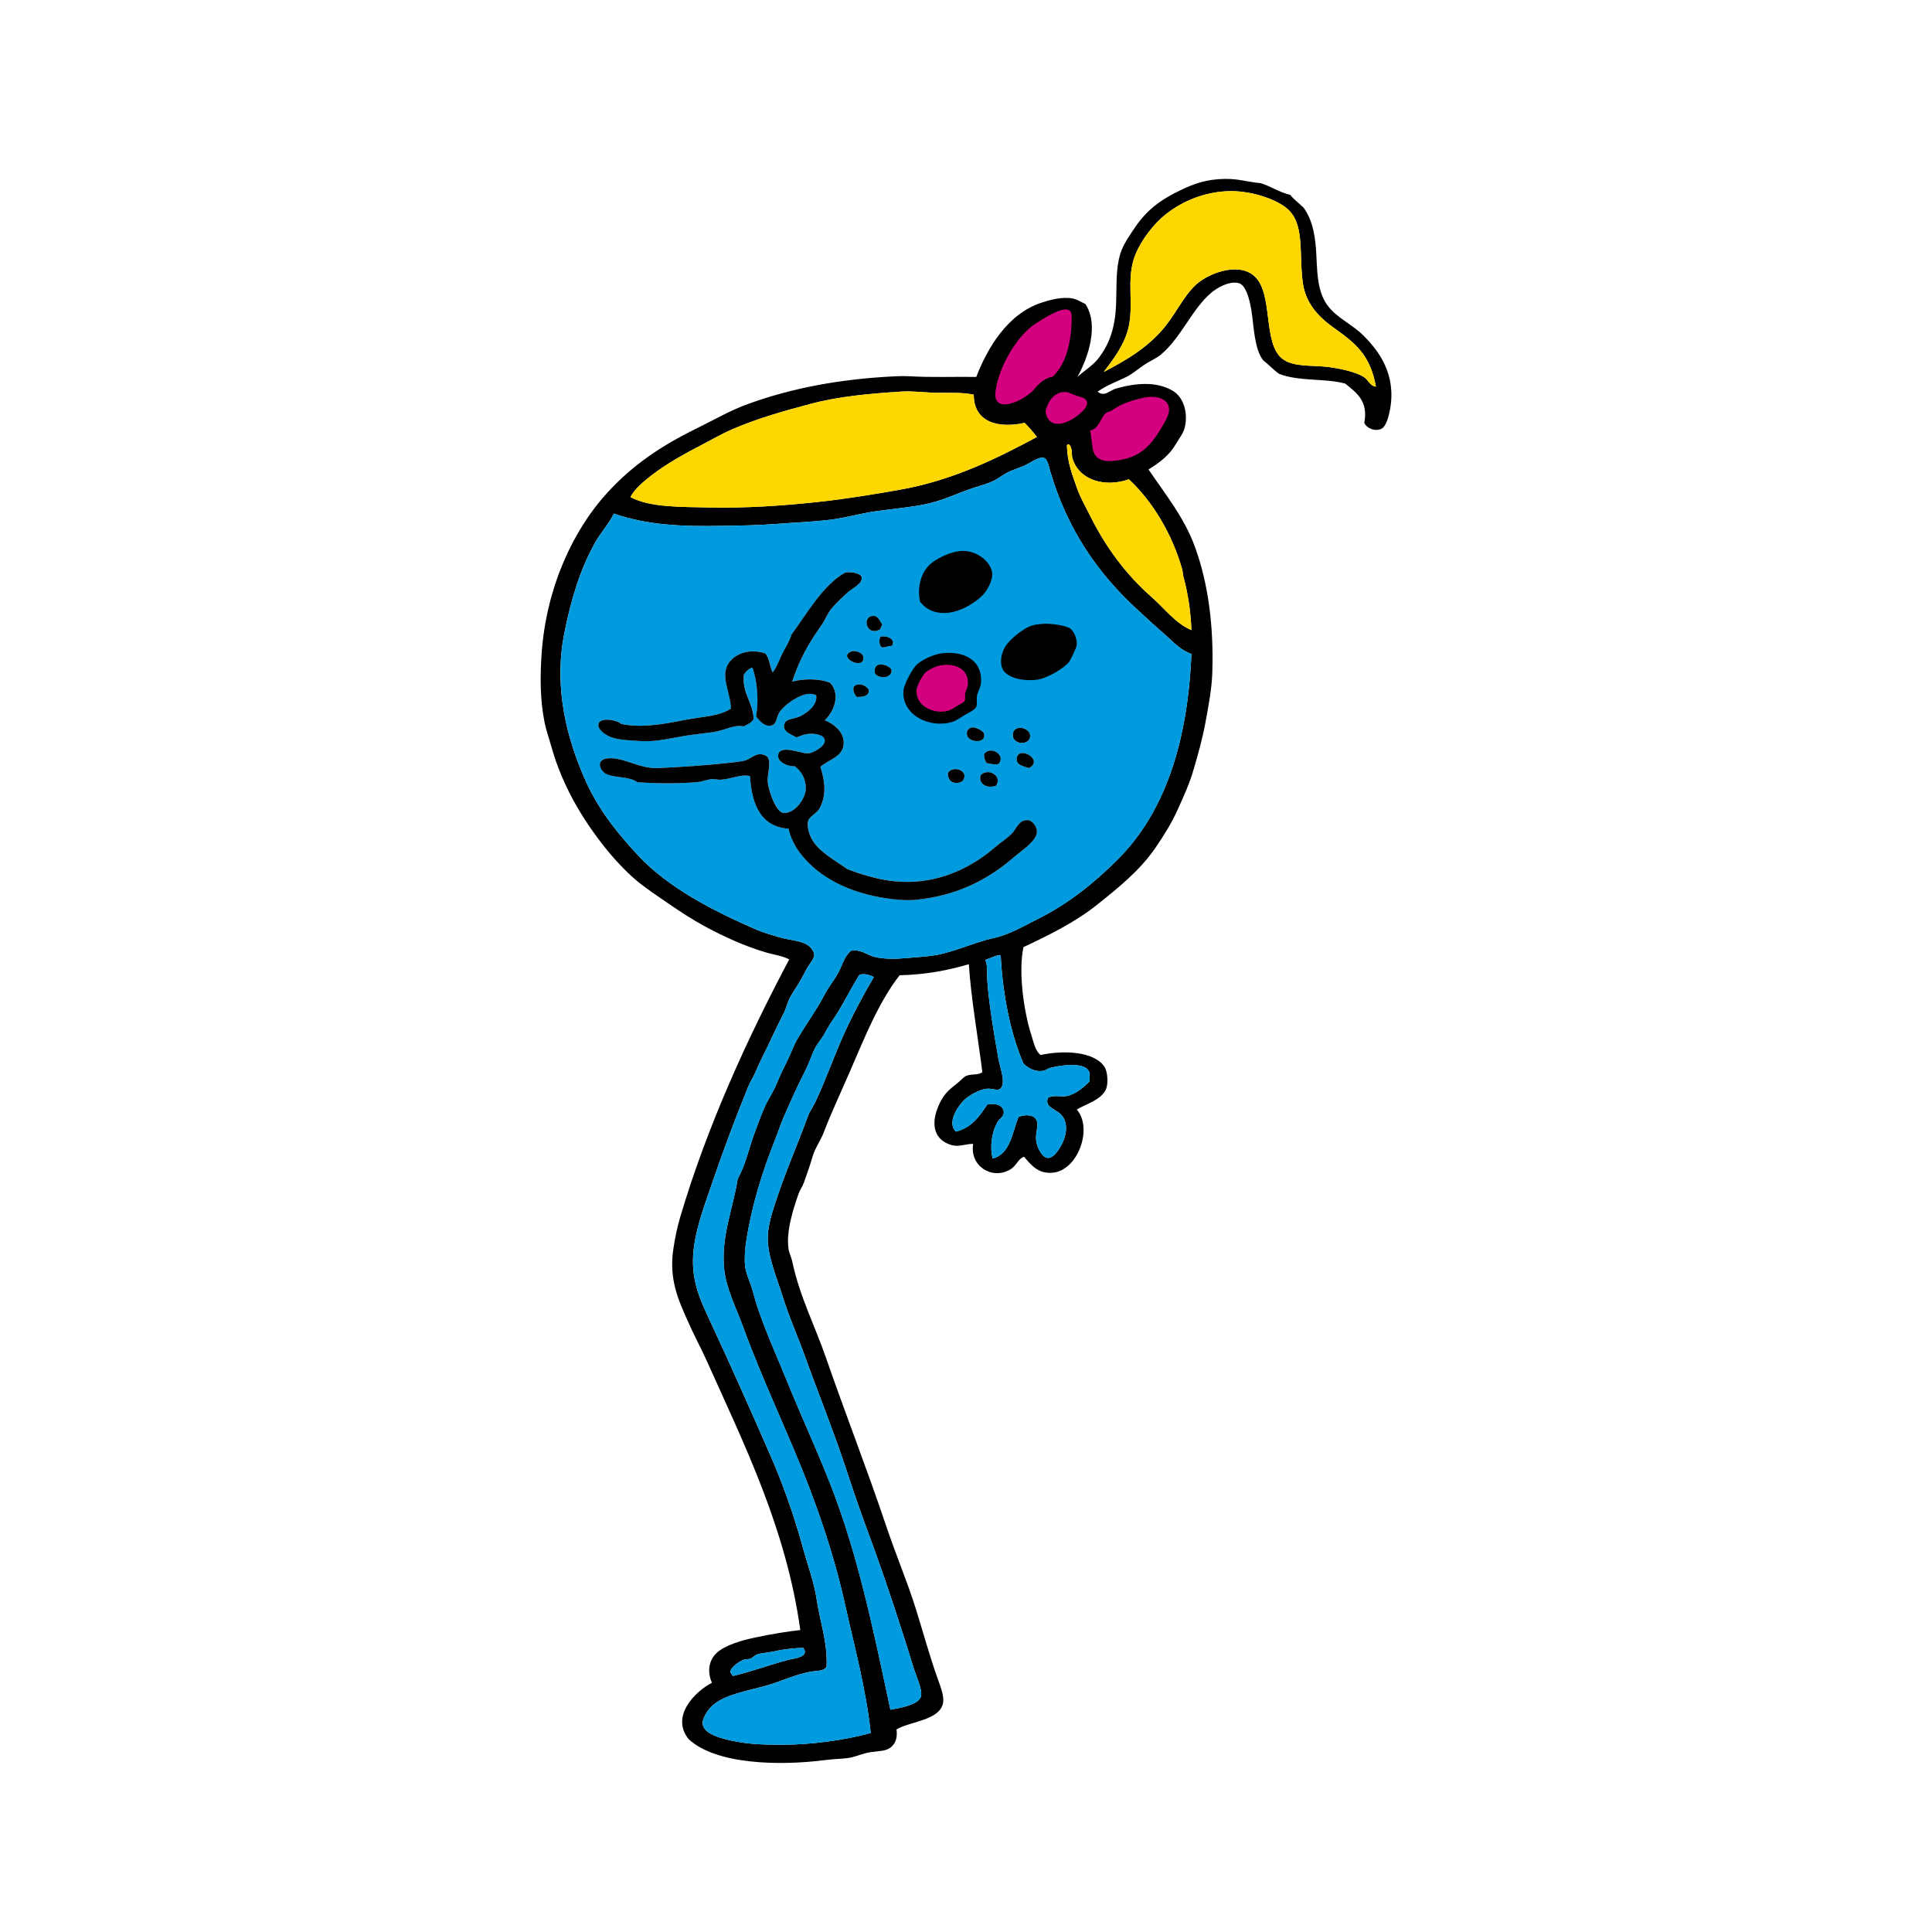
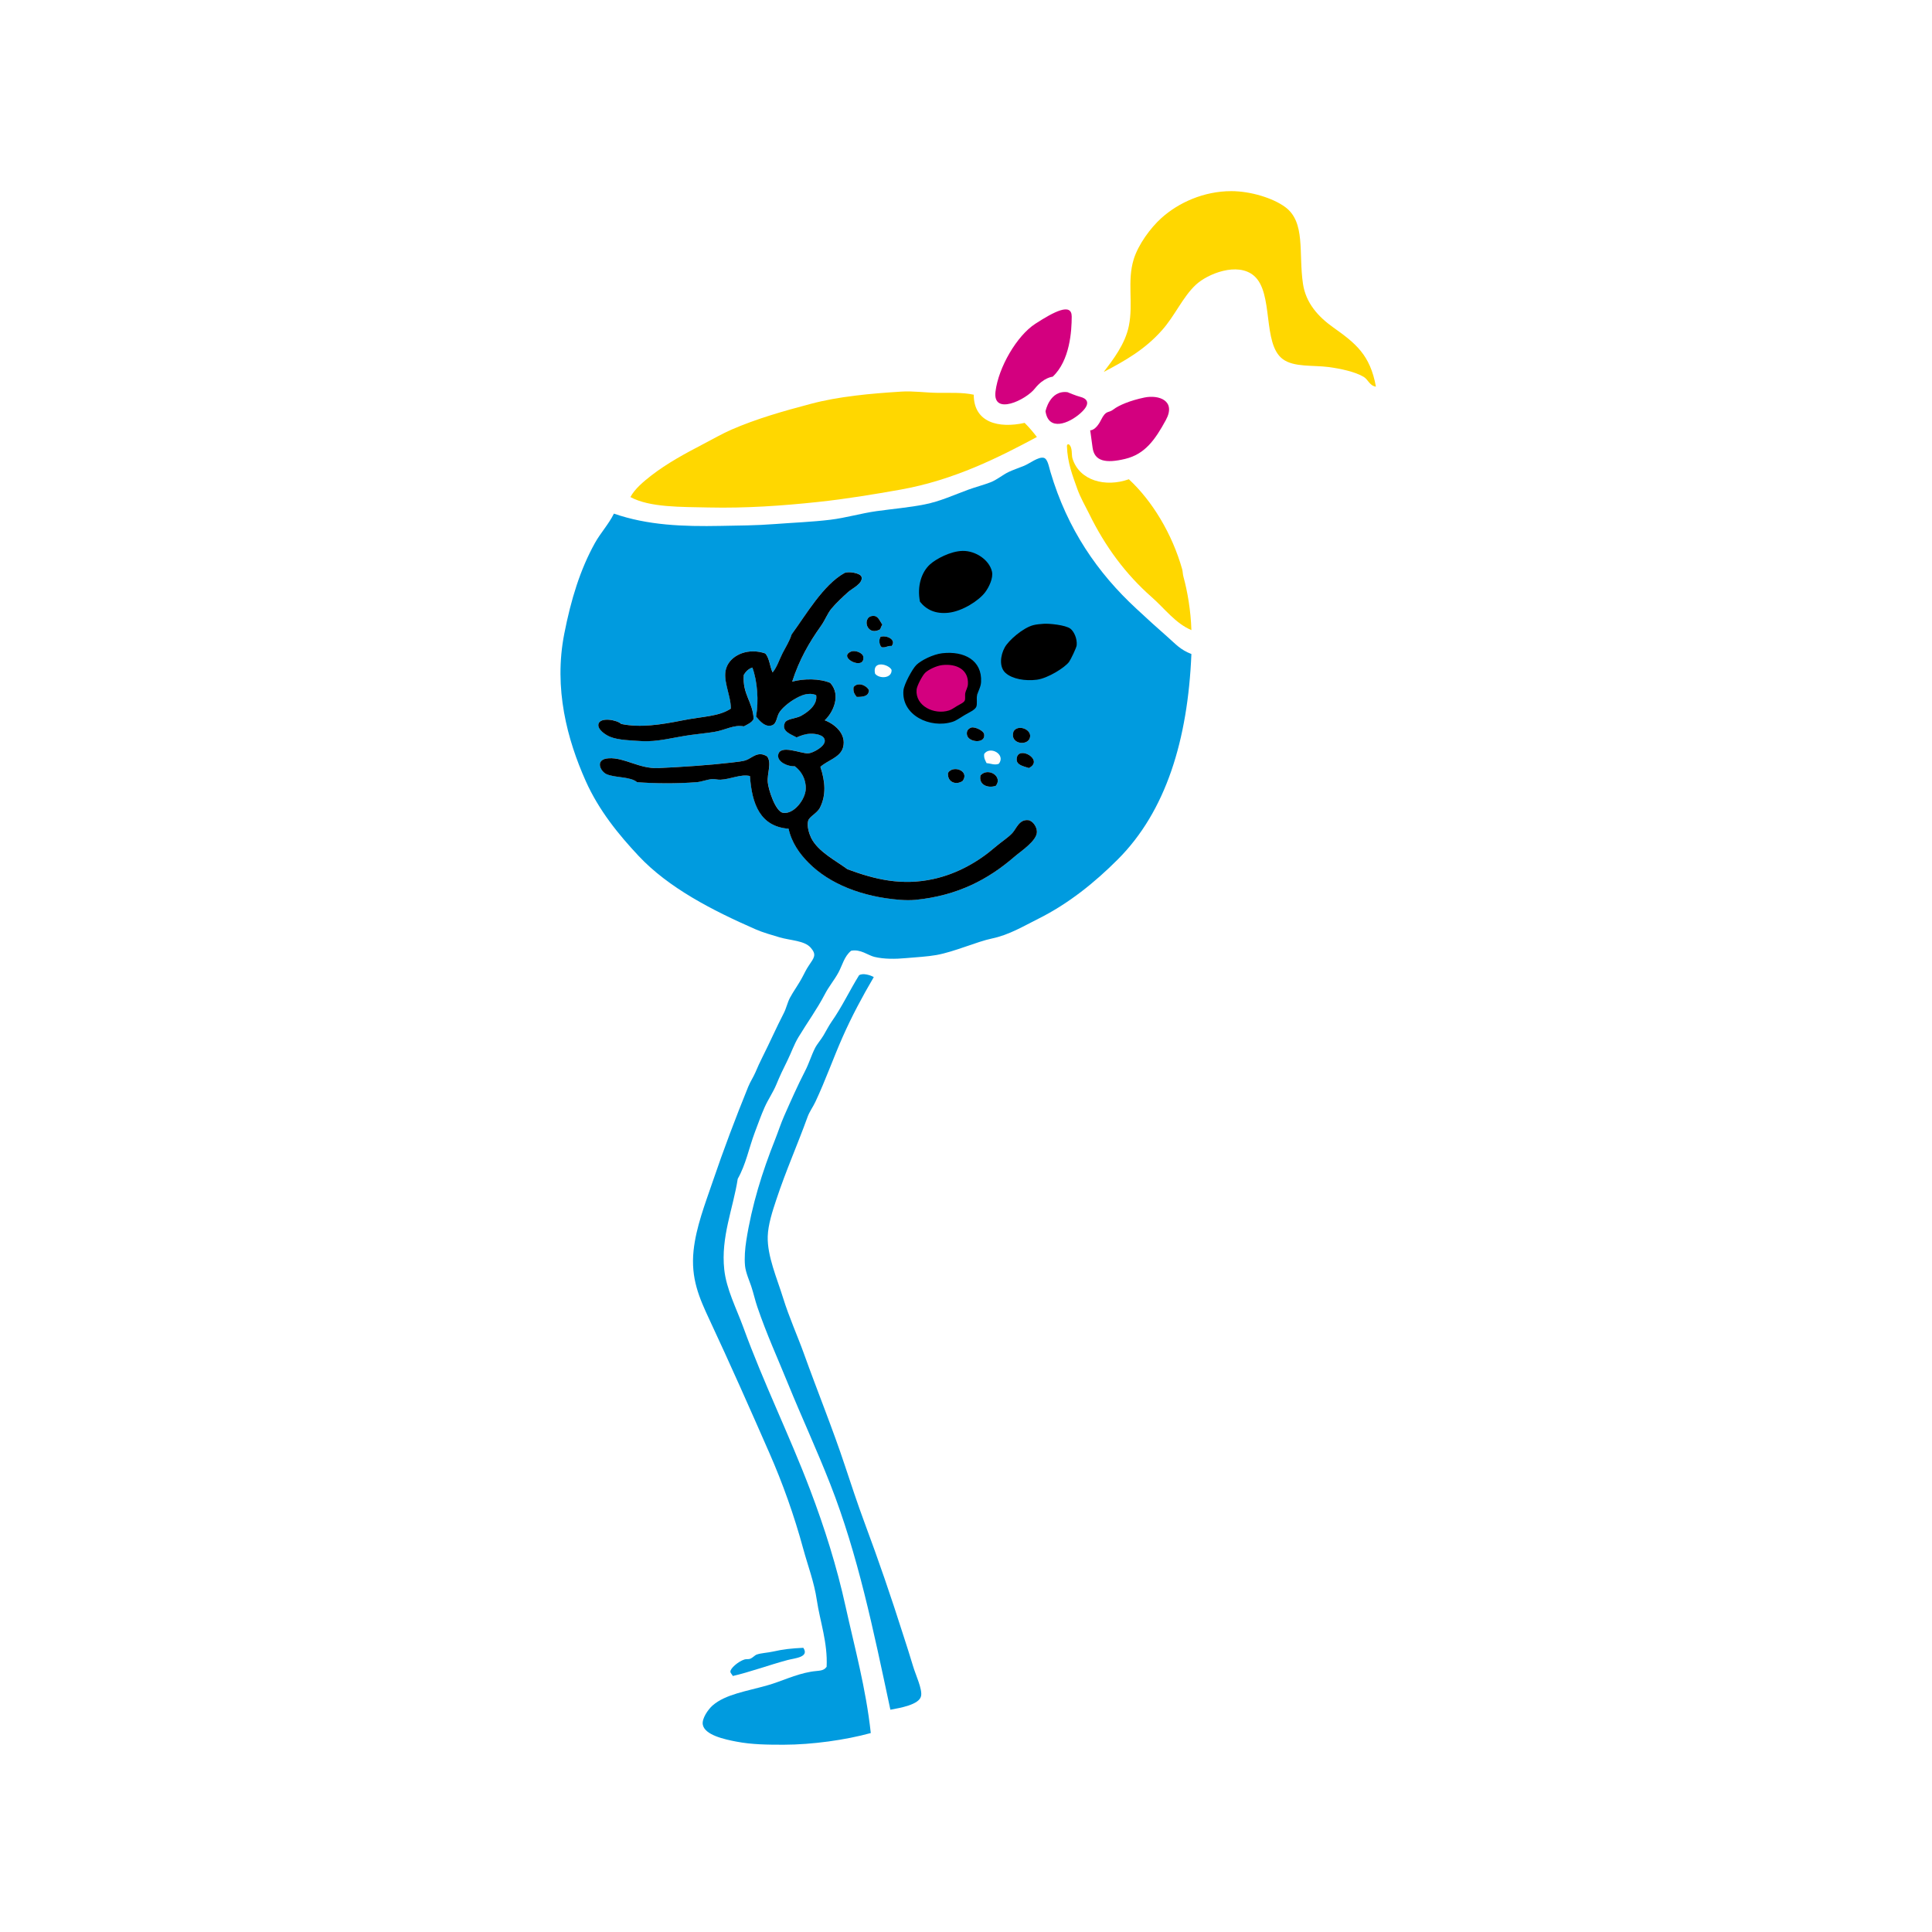
<svg xmlns="http://www.w3.org/2000/svg" version="1.1" id="圖層_1" x="0px" y="0px" viewBox="0 0 1200 1200" style="enable-background:new 0 0 1200 1200;" xml:space="preserve">
  <style type="text/css">
	.st0{fill:#231815;}
	.st1{fill:#FCE200;}
	.st2{fill:#E4007F;}
	.st3{fill:#FFFFFF;}
	.st4{fill:#E6290F;}
	.st5{fill:#FBD400;}
	.st6{fill:#0065AC;}
	.st7{fill-rule:evenodd;clip-rule:evenodd;fill:#231815;}
	.st8{fill-rule:evenodd;clip-rule:evenodd;fill:#FFFFFF;}
	.st9{fill-rule:evenodd;clip-rule:evenodd;fill:#009FE8;}
	.st10{fill-rule:evenodd;clip-rule:evenodd;fill:#B76600;}
	.st11{fill:#FFD800;}
	.st12{fill:none;}
	.st13{fill:#E50012;}
	.st14{fill:#C9C9C9;}
	.st15{fill:#009658;}
	.st16{fill:#F2A8C8;}
	.st17{fill:#90D1E4;}
	.st18{fill:#E96093;}
	.st19{fill:url(#SVGID_1_);}
	.st20{fill:url(#SVGID_00000126309520034515856380000003169740731937539006_);}
	.st21{fill:#F9DBE8;}
	.st22{fill:#E50038;}
	.st23{fill:#F5EE5E;}
	.st24{fill:#F09DC1;}
	.st25{fill:#009FE8;}
	.st26{fill:#1CB7C8;}
	.st27{fill:#528ECB;}
	.st28{fill:#E0002A;}
	.st29{fill:#FFD700;}
	.st30{fill:#F29600;}
	.st31{fill:#0095D9;}
	.st32{fill-rule:evenodd;clip-rule:evenodd;fill:#E73534;}
	.st33{fill-rule:evenodd;clip-rule:evenodd;fill:#009C42;}
	.st34{fill-rule:evenodd;clip-rule:evenodd;fill:#FFD700;}
	.st35{fill-rule:evenodd;clip-rule:evenodd;fill:#A24E1C;}
	.st36{fill-rule:evenodd;clip-rule:evenodd;fill:#0B492D;}
	.st37{fill:#FFD100;}
	.st38{fill:#E87200;}
	.st39{fill:#0033A1;}
	.st40{fill-rule:evenodd;clip-rule:evenodd;fill:#009845;}
	.st41{fill-rule:evenodd;clip-rule:evenodd;fill:#EE7623;}
	.st42{fill:#009BDF;}
	.st43{fill-rule:evenodd;clip-rule:evenodd;fill:#0055B8;}
	.st44{fill-rule:evenodd;clip-rule:evenodd;fill:#9C760F;}
	.st45{fill-rule:evenodd;clip-rule:evenodd;fill:#FFCD00;}
	.st46{fill-rule:evenodd;clip-rule:evenodd;fill:#FF4713;}
	.st47{fill:#FFCD00;}
	.st48{fill:#009845;}
	.st49{fill:#EE7623;}
	.st50{fill:#FFEF00;}
	.st51{fill:#D9E01B;}
	.st52{fill:#E00012;}
	.st53{fill:#0E2F8E;}
	.st54{fill:#E5368C;}
	.st55{fill:#AA552C;}
	.st56{fill:#F1B6CB;}
	.st57{fill-rule:evenodd;clip-rule:evenodd;}
	.st58{fill-rule:evenodd;clip-rule:evenodd;fill:#10CFC9;}
	.st59{fill-rule:evenodd;clip-rule:evenodd;fill:#8347AD;}
	.st60{fill:#004A97;}
	.st61{fill:#009758;}
	.st62{fill:#0071B2;}
	.st63{fill:#7A80BD;}
	.st64{fill-rule:evenodd;clip-rule:evenodd;fill:#D50057;}
	.st65{fill:#004A98;}
	.st66{fill:#F9B5C3;}
	.st67{fill:#006CB7;}
	.st68{fill:#70B92B;}
	.st69{fill:#EA5A02;}
	.st70{fill-rule:evenodd;clip-rule:evenodd;fill:#00A7E1;}
	.st71{fill:#E50082;}
	.st72{fill:#9C8C7F;}
	.st73{fill:#FCDC3E;}
	.st74{fill:#00A1E9;}
	.st75{fill-rule:evenodd;clip-rule:evenodd;fill:#CF3339;}
	.st76{fill-rule:evenodd;clip-rule:evenodd;fill:#00A0DF;}
	.st77{fill-rule:evenodd;clip-rule:evenodd;fill:#0033A1;}
	.st78{fill-rule:evenodd;clip-rule:evenodd;fill:#FCD80C;}
	.st79{fill-rule:evenodd;clip-rule:evenodd;fill:#CDA906;}
	.st80{fill-rule:evenodd;clip-rule:evenodd;fill:#E00012;}
	.st81{fill-rule:evenodd;clip-rule:evenodd;fill:#EA601F;}
	.st82{fill-rule:evenodd;clip-rule:evenodd;fill:#009758;}
	.st83{fill:#E40081;}
	.st84{fill-rule:evenodd;clip-rule:evenodd;fill:#9C8311;}
	.st85{fill-rule:evenodd;clip-rule:evenodd;fill:#7F2346;}
	.st86{fill-rule:evenodd;clip-rule:evenodd;fill:#F5BBB3;}
	.st87{fill-rule:evenodd;clip-rule:evenodd;fill:#9578D3;}
	.st88{fill-rule:evenodd;clip-rule:evenodd;fill:#E43D30;}
	.st89{fill-rule:evenodd;clip-rule:evenodd;fill:#AF8C15;}
	.st90{fill-rule:evenodd;clip-rule:evenodd;fill:#6D5A5F;}
	.st91{fill-rule:evenodd;clip-rule:evenodd;fill:#0061A7;}
	.st92{fill-rule:evenodd;clip-rule:evenodd;fill:#765123;}
	.st93{fill:#DB0032;}
	.st94{fill:#95999A;}
	.st95{fill:#998600;}
	.st96{fill:#C8991B;}
	.st97{fill:#B1B4B8;}
	.st98{fill-rule:evenodd;clip-rule:evenodd;fill:#009BDF;}
	.st99{fill-rule:evenodd;clip-rule:evenodd;fill:#C99E04;}
	.st100{fill-rule:evenodd;clip-rule:evenodd;fill:#F32735;}
	.st101{fill-rule:evenodd;clip-rule:evenodd;fill:#002D74;}
	.st102{fill-rule:evenodd;clip-rule:evenodd;fill:#CE0E2D;}
	.st103{fill-rule:evenodd;clip-rule:evenodd;fill:#2D9CD8;}
	.st104{fill-rule:evenodd;clip-rule:evenodd;fill:#D7282F;}
	.st105{fill-rule:evenodd;clip-rule:evenodd;fill:#A27300;}
	.st106{fill-rule:evenodd;clip-rule:evenodd;fill:#009346;}
	.st107{fill-rule:evenodd;clip-rule:evenodd;fill:#E08433;}
	.st108{fill:#8A1E41;}
	.st109{fill-rule:evenodd;clip-rule:evenodd;fill:#004A98;}
	.st110{fill-rule:evenodd;clip-rule:evenodd;fill:#BB6125;}
	.st111{fill:#A57EB6;}
	.st112{fill:#FFEB3F;}
	.st113{fill-rule:evenodd;clip-rule:evenodd;fill:#7A80BD;}
	.st114{fill-rule:evenodd;clip-rule:evenodd;fill:#FFE442;}
	.st115{fill-rule:evenodd;clip-rule:evenodd;fill:#D9005C;}
	.st116{fill-rule:evenodd;clip-rule:evenodd;fill:#0095D9;}
	.st117{fill-rule:evenodd;clip-rule:evenodd;fill:#F5BFD2;}
	.st118{fill:#0050A2;}
	.st119{fill:#DE002B;}
	.st120{fill:#009C42;}
	.st121{fill-rule:evenodd;clip-rule:evenodd;fill:#007934;}
	.st122{fill:#804C3B;}
	.st123{fill:#00499C;}
	.st124{fill-rule:evenodd;clip-rule:evenodd;fill:#848987;}
	.st125{fill:#CE0E2D;}
	.st126{fill:#910782;}
	.st127{fill:#007934;}
	.st128{fill:#00553F;}
	.st129{fill-rule:evenodd;clip-rule:evenodd;fill:#009ADE;}
	.st130{fill-rule:evenodd;clip-rule:evenodd;fill:#FF5100;}
	.st131{fill-rule:evenodd;clip-rule:evenodd;fill:#003DA6;}
	.st132{fill-rule:evenodd;clip-rule:evenodd;fill:#00C4B3;}
	.st133{fill:#EC7000;}
	.st134{fill:#B68400;}
	.st135{fill:#00A0DF;}
	.st136{fill:#4A8B2C;}
	.st137{fill:#009D4F;}
	.st138{fill:#F5D93F;}
	.st139{fill:#EA0029;}
	.st140{fill:#00A7E1;}
	.st141{fill:#7473C0;}
	.st142{fill-rule:evenodd;clip-rule:evenodd;fill:#F5D93F;}
	.st143{fill-rule:evenodd;clip-rule:evenodd;fill:#D41367;}
	.st144{fill-rule:evenodd;clip-rule:evenodd;fill:#C3E4EA;}
	.st145{fill-rule:evenodd;clip-rule:evenodd;fill:#E95704;}
	.st146{fill-rule:evenodd;clip-rule:evenodd;fill:#C59900;}
	.st147{fill-rule:evenodd;clip-rule:evenodd;fill:#E30C1E;}
	.st148{fill-rule:evenodd;clip-rule:evenodd;fill:#B5B4AF;}
	.st149{fill-rule:evenodd;clip-rule:evenodd;fill:#00953B;}
	.st150{fill-rule:evenodd;clip-rule:evenodd;fill:#E04403;}
	.st151{fill-rule:evenodd;clip-rule:evenodd;fill:#EC9BAD;}
	.st152{fill:#EE7A00;}
	.st153{fill-rule:evenodd;clip-rule:evenodd;fill:#008136;}
	.st154{fill-rule:evenodd;clip-rule:evenodd;fill:#CB0069;}
	.st155{fill:#FFA326;}
	.st156{fill:#C3374D;}
	.st157{fill:#0083C1;}
	.st158{fill:#EC9BAD;}
	.st159{fill:#79A3DC;}
	.st160{fill:#009C40;}
	.st161{fill:#B06813;}
	.st162{fill:#FDD300;}
	.st163{fill:#D2DBE8;}
	.st164{fill:#99BDCF;}
	.st165{fill:#EA5D02;}
	.st166{fill:#CCCDCD;}
	.st167{fill:#B58C0F;}
	.st168{fill:#C55514;}
	.st169{fill:#DDB300;}
	.st170{fill:#ADB1B1;}
	.st171{fill:#296480;}
	.st172{fill:#DF0383;}
	.st173{fill:#E4031E;}
	.st174{fill:#FAE6A6;}
	.st175{fill:#4C87C7;}
	.st176{fill:#828A8F;}
	.st177{fill:#E7322A;}
	.st178{fill-rule:evenodd;clip-rule:evenodd;fill:#C1531B;}
	.st179{fill-rule:evenodd;clip-rule:evenodd;fill:#1F1A22;}
	.st180{fill-rule:evenodd;clip-rule:evenodd;fill:#CB9700;}
	.st181{fill-rule:evenodd;clip-rule:evenodd;fill:#E5173A;}
	.st182{fill:#A590C2;}
	.st183{fill-rule:evenodd;clip-rule:evenodd;fill:#804C3B;stroke:#A24E1C;stroke-width:0.671;stroke-miterlimit:10;}
	.st184{fill-rule:evenodd;clip-rule:evenodd;fill:#E64893;}
	.st185{fill:#ECA1B4;}
	.st186{fill:#D3007F;}
	.st187{fill-rule:evenodd;clip-rule:evenodd;fill:#EEC6CA;}
	.st188{fill-rule:evenodd;clip-rule:evenodd;fill:#57C1E2;}
	.st189{fill-rule:evenodd;clip-rule:evenodd;fill:url(#SVGID_00000166640797498867010960000001968739118952444085_);}
	.st190{fill-rule:evenodd;clip-rule:evenodd;fill:#E0002A;}
	.st191{fill-rule:evenodd;clip-rule:evenodd;fill:#C5D700;}
	.st192{fill-rule:evenodd;clip-rule:evenodd;fill:#D15E14;}
	.st193{fill-rule:evenodd;clip-rule:evenodd;fill:#E8E7F2;}
	.st194{fill-rule:evenodd;clip-rule:evenodd;fill:#4E3B40;}
	.st195{fill:#8347AD;}
	.st196{fill:#3CB4E5;}
	.st197{fill-rule:evenodd;clip-rule:evenodd;fill:#FDD73F;}
	.st198{fill:#FFD040;}
	.st199{fill-rule:evenodd;clip-rule:evenodd;fill:#93D500;}
	.st200{fill:#0055B8;}
	.st201{fill:#D41367;}
	.st202{fill-rule:evenodd;clip-rule:evenodd;fill:#2AAB3E;}
	.st203{fill:#E3007F;}
	.st204{fill:#FFF000;}
	.st205{fill:#F0F5F8;}
	.st206{fill:#F2AFCC;}
	
		.st207{clip-path:url(#SVGID_00000155142355626104023580000012961763872368761236_);fill-rule:evenodd;clip-rule:evenodd;fill:#D50057;}
	
		.st208{clip-path:url(#SVGID_00000155142355626104023580000012961763872368761236_);fill-rule:evenodd;clip-rule:evenodd;fill:#FFFFFF;}
	
		.st209{clip-path:url(#SVGID_00000155142355626104023580000012961763872368761236_);fill-rule:evenodd;clip-rule:evenodd;fill:#00A7E1;}
	
		.st210{clip-path:url(#SVGID_00000155142355626104023580000012961763872368761236_);fill-rule:evenodd;clip-rule:evenodd;fill:#231815;}
	.st211{fill:#D50057;}
	.st212{fill:#0093C9;}
	.st213{fill:#97CAEB;}
	.st214{fill:#F7B746;}
	.st215{fill:#B5B6B3;}
	.st216{fill:#131315;}
	.st217{fill:#3BBFAD;}
	.st218{fill:#410099;}
	.st219{fill:#DF1683;}
	.st220{fill-rule:evenodd;clip-rule:evenodd;fill:none;stroke:#FF0000;stroke-width:7;stroke-miterlimit:10;}
</style>
  <g>
-     <path d="M846.64,208.19c9.85,9.76,20.71,24.26,16.75,46.07c-0.68,3.76-2.31,10.24-4.94,11.8c-3.93,2.4-9.64-0.03-11.06-3.4   c2.54-13.61-4.74-18.64-11.81-24.38c-12.07-3.46-28.82-1.19-41.12-6.1c-3.58-2.49-6.42-5.77-9.88-8.37   c-4.62-6.1-5.44-15.86-6.87-27.81c-0.74-6.39-3.05-18.88-8.37-20.18c-6.07-1.45-13.61,3.08-17.13,6.1   c-11.95,10.27-18.32,27.31-30.86,38.08c-3.02,2.6-7.46,4.37-11.03,6.86c-3.73,2.58-7.1,5.48-10.65,7.22   c-6.03,2.99-12.48,5.29-17.9,9.14c4.05,3.67,7.51-0.8,11.42-1.89c11.78-3.31,25-4.79,35.42,1.51c6.03,3.67,9.65,12.84,7.22,22.87   c-0.77,3.25-3.25,6.33-5.33,9.88c-4.23,7.25-10.21,11.72-17.13,16.01c9.97,14.82,22.22,29.68,28.93,48.35   c8.26,22.87,11.63,49.17,10.68,78.09c-0.35,10.17-2.42,20.77-4.2,30.44c-1.86,10.21-4.58,19.79-7.25,28.94   c-2.69,9.47-6.48,17.54-10.27,25.92c-3.82,8.4-8.4,15.59-13.31,22.84c-9.73,14.35-23.29,25.21-36.57,35.8   c-13.79,10.98-29.88,18.88-45.68,26.28c-3.29,15.3,0.18,40.09,4.94,54.82c1.51,4.65,2.46,9.77,5.71,12.19   c14.85-3.14,33.08-2.16,39.59,7.22c2.1,3.02,2.43,10.41,1.15,13.73c-2.6,6.77-12.4,9.41-18.28,12.93   c10.15,11.75,0.71,37.73-14.85,39.23c-9.14,0.89-13.52-4.82-17.9-9.91c-3.73,1.18-4.58,5.62-8.76,8.02   c-11.39,6.53-25.15-2.46-22.84-16.01c-4.65-0.06-8.64,2.07-13.32,0.77c-10.95-3.04-13.11-12.84-8.37-24   c2.9-6.89,5.68-9.68,11.42-14.09c2.52-1.95,4.35-4.32,6.09-4.97c3.88-1.39,7.13-0.17,9.88-2.28c-2.66-21.27-7.1-46.36-8.38-67.02   c-12.84,3.79-26.78,6.48-43.02,6.86c-13.02,16.77-21.48,38.11-30.86,59.76c-5.5,12.75-11.51,25.39-16.36,38.09   c-1.86,4.88-5.32,9.47-6.86,14.85c-1.54,5.35-3.43,10.53-5.33,16.01c-0.89,2.52-2.55,4.7-3.43,7.22c-3.32,9.65-7.78,23.2-6.1,34.29   c0.38,2.46,1.74,5.06,2.28,7.61c4.5,21.45,14.08,39.97,20.95,59.8c12.01,34.65,25.57,69.29,37.34,104.33   c5.98,17.84,13.31,35,18.64,52.16c4.29,13.79,8.23,28.26,13.35,42.67c1.63,4.64,4.05,10.59,3.43,14.85   c-1.68,11.13-20.21,11.68-28.97,16.75c0.83,5.71-1.01,10.62-6.1,12.57c-3.34,1.27-8.49,0.98-13.31,2.28   c-4.02,1.09-7.6,2.64-11.42,3.04c-4.29,0.48-8.82,0.57-13.34,1.16c-28.58,3.7-67.99,2.81-84.92-12.96   c-11.48-14.23,4.08-29.7,14.47-35.03c-3.23-7.22-1.75-14.29,3.05-18.66c5.09-4.59,14.68-7.55,24-9.5   c9.71-2.07,19.97-3.73,27.81-4.59c-8.67-62.78-34.71-115.04-57.9-166.78c-3.64-8.14-8.32-16.75-12.16-25.5   c-5.68-12.84-11.63-25.62-8.76-44.56c0.94-6.45,2.34-13.17,4.17-19.44c16.95-57.31,42.19-111.99,67.79-160.3   c-4.5-2.28-9.53-2.87-14.08-4.2c-13.23-3.82-26.72-10-38.46-16.37c-7.66-4.14-15.27-9.11-22.46-14.08   c-7.19-4.94-14.44-9.64-20.95-15.23c-6.16-5.3-13.37-13.11-18.67-19.8c-13.76-17.36-26.19-37.78-33.14-62.46   c-1.36-4.94-3.22-10.12-4.17-14.85c-2.9-14.26-2.84-28.91-1.89-42.64c2.81-41.42,19.79-77.46,41.13-100.54   c15.62-16.96,32.84-28.64,55.21-39.62c10.41-5.08,20.77-11.18,31.98-15.2c26.95-9.77,56.75-15.5,91.4-17.16   c3.34-0.15,6.15-0.18,9.5,0c12.63,0.77,26.72,0.21,40.77,0.39c6.92-17.93,19.38-39.12,40.36-46.07c4.73-1.57,12.87-3.94,19.41-2.66   c3.05,0.59,5.06,2.1,7.99,3.43c8.79,13.31,1.42,33.91-4.94,45.3c4.11-3.82,9.47-6.92,12.96-11.43   c7.01-9.02,10.45-19.08,11.04-33.49c0.47-11.63-0.3-22.01,2.66-31.63c1.8-5.82,5.86-11.5,9.14-16.36   c7.28-10.74,15.92-17.25,28.55-23.23c7.93-3.76,15.71-6.72,27.43-6.86c8.46-0.09,13.84,1.92,22.07,2.66   c6.48,2.04,11.42,5.62,18.29,7.25c2.45,2.99,5.59,5.3,8.37,7.99c5.86,8.2,7.46,18.35,7.99,31.25c0.53,11.63,1.06,22.4,7.63,30.45   C831.1,197.77,840.1,201.73,846.64,208.19z M847.02,234.08c2.81,1.72,3.67,5.53,7.61,6.09c-3.61-19.88-12.66-26.96-26.66-36.92   c-9.29-6.63-16.9-15.1-18.67-27.05c-2.81-19.08,1.77-38.2-11.04-47.61c-7.6-5.59-21.48-9.88-33.49-9.88   c-17.05,0-32.82,7.16-43.44,16.75c-6.74,6.09-14.29,16.39-17.13,25.5c-4.26,13.73-0.15,27.4-3.05,41.51   c-2.31,11.33-9.82,20.92-15.59,28.55c13.49-7.1,25.54-13.93,36.16-25.89c8.05-9.02,12.84-20.53,20.95-28.17   c7.4-6.95,26-14.41,36.18-5.71c12.49,10.65,5.03,42.22,17.9,51.78c6.89,5.15,18.76,3.67,28.55,4.94   C832.58,228.96,841.75,230.91,847.02,234.08z M740,391.37c-0.38-12.2-2.45-24.03-4.94-33.14c-0.45-1.54-0.38-3.17-0.77-4.55   c-6.24-22.19-18.7-42.61-33.14-55.98c-14.49,5.18-30.77,0.91-35.03-12.96c-0.74-2.4,0.24-6.86-2.28-8.75c-0.27,0-0.5,0-0.77,0   c-0.03,0.5-0.47,0.53-0.38,1.15c0.35,10.36,3.43,18.09,6.48,26.66c1.95,5.45,4.82,10.3,7.25,15.21   c10.12,20.71,22.87,37.75,38.82,51.81C723.37,377.93,730.06,387.19,740,391.37z M740,406.22c-7.01-2.72-9.67-6.1-14.47-10.3   c-6.89-6.03-13.25-11.84-19.79-17.9c-23.88-22.07-42.75-49.17-53.32-84.92c-1.06-3.58-1.74-8.16-4.2-8.76   c-3.31-0.77-8.61,3.49-12.19,4.97c-3.34,1.36-6.8,2.51-9.5,3.79c-3.99,1.89-7.28,4.91-11.42,6.48c-4.41,1.69-9,2.85-13.73,4.56   c-8.67,3.17-17.49,7.25-27.04,9.14c-9.59,1.93-19.68,2.75-30.06,4.2c-9.5,1.33-19,4.17-28.58,5.33   c-11.24,1.36-23.05,1.8-34.26,2.66c-11.78,0.92-23.17,0.95-33.88,1.16c-23.35,0.44-45.33-0.35-66.28-7.63   c-3.25,6.63-8.28,11.95-11.81,18.28c-9.11,16.42-14.82,34.91-19.03,56.37c-6.69,34.06,1.89,65.78,13.31,91.39   c8.2,18.38,20.54,33.41,32.76,46.46c18.67,19.97,46.04,34,72.73,45.68c4.59,2.01,10,3.52,14.85,4.97   c6.92,2.04,15.53,1.98,19.44,6.48c3.78,4.38,2.16,6.12-1.16,11.03c-1.72,2.55-2.87,5.06-3.82,6.83c-2.66,5.09-5.89,9.32-7.99,13.35   c-1.54,2.96-2.22,6.45-3.82,9.53c-4.62,8.93-8.64,18.13-13.31,27.4c-1.48,2.9-2.84,5.95-4.2,9.14c-1.33,3.14-3.31,6.04-4.56,9.14   c-8.02,19.79-15.15,38.64-22.1,59.03c-4.68,13.75-10.27,28.08-11.81,42.63c-1.81,17.4,3.52,29.39,9.91,43.05   c12.81,27.4,25.68,56.45,37.31,83c8.02,18.31,15.21,38.26,20.95,59.41c2.75,10.12,6.75,20.5,8.37,31.6   c1.98,13.4,6.84,26.48,6.1,41.51c-2.13,2.9-4.76,2.16-9.88,3.05c-9.85,1.72-18.35,6.04-26.66,8.37   c-13.34,3.82-26.24,5.57-34.29,12.58c-2.84,2.52-6.69,8.08-6.1,11.81c1.06,6.54,13.55,9.26,20.95,10.65   c9.56,1.84,19.14,1.92,29.32,1.92c17.69-0.03,38.38-2.93,54.09-7.25c-3.02-27.9-10.12-53.46-15.62-78.44   c-5.5-25.03-13.05-48.97-22.07-72.73c-12.99-34.18-28.88-66.19-41.51-100.92c-4.23-11.6-10.5-23.64-11.81-35.81   c-2.19-20.27,5.53-37.87,8.37-56.33c5.06-8.91,6.93-19.03,10.65-28.97c1.98-5.21,3.88-10.65,6.1-15.59   c2.19-4.88,5.21-9.14,7.25-14.08c2.1-5.12,4.41-9.97,6.86-14.85c2.43-4.91,4.11-9.97,6.83-14.47c5.44-9.02,11.57-17.39,16.39-26.66   c2.43-4.7,5.86-8.76,8.37-13.35c2.57-4.7,3.64-10.17,7.99-13.7c5.86-1.15,10.41,2.85,14.47,3.82c6.12,1.45,13.11,1.36,19.79,0.74   c6.33-0.57,12.99-0.89,18.67-1.9c11.24-2.01,25.12-8.32,34.65-10.3c10.53-2.19,19.71-7.75,28.55-12.16   c19.03-9.47,35.39-22.78,49.53-36.96C724.14,503.92,737.78,459.65,740,406.22z M676.8,671.62c-0.12-2.25,0.27-4.53-0.39-6.1   c-2.45-5.77-16.48-4.2-24-2.28c-1.74,0.44-2.93,1.69-4.58,1.89c-5.5,0.74-9.29-1.92-12.16-4.56c-8.2-19.11-12.87-43.08-14.11-67.01   c-0.39,0-0.44-0.33-0.74-0.39c-3.31,0.63-5.86,2.04-8.76,3.05c1.54,4.26,0.83,7.34,1.13,12.19c0.86,13.93,4.11,33.11,6.86,48.73   c0.86,4.97,3.61,12.19,2.66,16.39c-1.18,5.3-5,2.64-8.76,2.66c-4.79,0-11.72,3.94-14.85,6.84c-4,3.73-11.27,14.41-5.33,19.82   c9.67-2.4,14.62-9.5,19.41-16.77c5.89-1.42,10.36,0.98,10.3,4.97c-0.06,2.67-2.63,3.7-3.82,5.71c-3.85,6.48-4.94,16.54-3.05,22.84   c10.98-2.98,12.01-15.92,16.01-25.89c5.03-1.93,10.21-1.16,11.42,2.66c1.01,3.22-1.15,8.11-0.38,12.57   c0.77,4.53,3.82,10.15,7.22,10.27c3.37,0.12,6.13-4.38,7.25-6.09c3.7-5.59,6.45-15.27,0.77-20.95c-3.52-3.5-10.24-4.5-8.02-10.27   c3.7-2.19,8.08-0.33,11.81-1.16C668.78,679.43,673.19,675.08,676.8,671.62z M644.05,271.41c-2.4-3.08-4.88-6.07-7.63-8.76   c-16.04,3.55-31.57-0.09-31.6-17.51c-7.13-1.54-14.88-1.07-22.46-1.16c-7.63-0.09-15.15-1.24-22.49-0.77   c-19.5,1.24-38.85,2.96-56.33,7.63c-17.19,4.55-33.44,9.17-49.15,15.97c-5.62,2.46-11.54,5.86-17.13,8.76   c-12.01,6.27-22.78,12.1-32.76,19.79c-4.7,3.67-10.18,8.2-12.93,13.35c11.98,6.54,31.69,6.1,48.73,6.48   c22.9,0.5,45.39-1.04,67.79-3.43c17.49-1.87,34.85-4.77,51.04-7.63C592.62,298.22,620.79,283.87,644.05,271.41z M572.06,1053.57   c1.03-4.2-3.34-13.22-4.94-18.67c-1.98-6.65-3.91-12.57-5.71-18.25c-8.08-25.39-15.42-46.72-24.38-70.84   c-4.44-11.95-8.4-24.02-12.19-35.41c-7.43-22.49-17.1-46.28-25.5-69.68c-3.82-10.65-9.14-22.37-12.96-34.68   c-3.67-11.89-9.85-25.89-9.5-38.08c0.21-7.31,2.93-15.66,5.33-22.85c6.1-18.37,13.14-34.02,19.41-51.39   c1.24-3.4,3.46-6.31,4.94-9.53c6.3-13.46,11.07-27.07,16.78-39.97c5.74-12.99,12.28-25.2,19.41-37.34   c-1.95-1.18-6.83-2.72-9.14-1.13c-5.98,9.62-10.53,19.53-17.13,28.93c-1.78,2.55-3.23,5.51-4.94,8.38   c-1.65,2.79-3.96,5.3-5.32,7.99c-2.28,4.53-3.7,9.44-6.1,14.08c-4.7,9.12-8.96,18.79-12.96,27.82c-2.16,4.88-3.73,9.85-5.71,14.85   c-7.96,20-14.44,40.65-17.9,62.81c-0.77,4.88-1.24,10.74-0.77,15.62c0.41,4.2,2.84,9.62,3.82,12.58c1.63,4.97,2.43,8.9,3.82,12.93   c5.8,17.01,12.63,31.86,19.02,47.61c8.43,20.71,17.9,41.06,26.28,62.46c17.19,43.85,26.66,90.09,37.34,140.12   C558.95,1060.85,570.79,1058.87,572.06,1053.57z M489.07,1031.11c4.38-1.21,13.88-1.66,9.88-7.63c-7.07,0.33-12.51,0.89-18.67,2.31   c-3.52,0.8-7.55,0.91-10.27,1.89c-1.21,0.42-2.51,2.07-4.2,2.66c-0.83,0.29-2.51,0.09-3.4,0.39c-3.91,1.24-8.88,5.56-8.76,7.6   c0.03,0.89,1.15,1.84,1.51,2.66C464.92,1038.8,477.94,1034.1,489.07,1031.11z" />
    <path class="st29" d="M854.62,240.17c-3.94-0.56-4.79-4.38-7.61-6.09c-5.26-3.17-14.44-5.12-21.72-6.1   c-9.79-1.27-21.66,0.21-28.55-4.94c-12.87-9.56-5.41-41.13-17.9-51.78c-10.18-8.7-28.79-1.24-36.18,5.71   c-8.11,7.63-12.9,19.14-20.95,28.17c-10.62,11.96-22.67,18.79-36.16,25.89c5.77-7.63,13.28-17.22,15.59-28.55   c2.9-14.11-1.21-27.78,3.05-41.51c2.84-9.11,10.38-19.41,17.13-25.5c10.62-9.59,26.39-16.75,43.44-16.75   c12.01,0,25.89,4.29,33.49,9.88c12.81,9.41,8.23,28.53,11.04,47.61c1.77,11.95,9.38,20.42,18.67,27.05   C841.96,213.21,851.01,220.29,854.62,240.17z" />
    <path class="st29" d="M735.06,358.22c2.49,9.11,4.56,20.95,4.94,33.14c-9.94-4.17-16.63-13.44-24.76-20.57   c-15.95-14.05-28.7-31.1-38.82-51.81c-2.43-4.91-5.29-9.77-7.25-15.21c-3.05-8.57-6.12-16.3-6.48-26.66   c-0.09-0.61,0.35-0.65,0.38-1.15c0.27,0,0.5,0,0.77,0c2.51,1.89,1.54,6.35,2.28,8.75c4.26,13.88,20.54,18.14,35.03,12.96   c14.44,13.37,26.89,33.79,33.14,55.98C734.67,355.06,734.61,356.69,735.06,358.22z" />
    <path class="st42" d="M725.53,395.92c4.8,4.2,7.46,7.57,14.47,10.3c-2.22,53.44-15.86,97.7-45.68,127.55   c-14.14,14.17-30.51,27.49-49.53,36.96c-8.85,4.41-18.02,9.97-28.55,12.16c-9.53,1.98-23.4,8.29-34.65,10.3   c-5.68,1.01-12.34,1.33-18.67,1.9c-6.69,0.62-13.67,0.71-19.79-0.74c-4.05-0.98-8.61-4.97-14.47-3.82c-4.35,3.53-5.41,9-7.99,13.7   c-2.51,4.58-5.95,8.64-8.37,13.35c-4.82,9.26-10.95,17.63-16.39,26.66c-2.72,4.5-4.41,9.56-6.83,14.47   c-2.46,4.88-4.76,9.73-6.86,14.85c-2.04,4.94-5.06,9.2-7.25,14.08c-2.22,4.94-4.11,10.38-6.1,15.59   c-3.73,9.94-5.59,20.06-10.65,28.97c-2.84,18.46-10.56,36.06-8.37,56.33c1.3,12.17,7.57,24.21,11.81,35.81   c12.63,34.73,28.52,66.75,41.51,100.92c9.02,23.76,16.57,47.69,22.07,72.73c5.5,24.97,12.6,50.54,15.62,78.44   c-15.71,4.32-36.39,7.22-54.09,7.25c-10.18,0-19.76-0.08-29.32-1.92c-7.4-1.39-19.89-4.11-20.95-10.65   c-0.59-3.73,3.26-9.29,6.1-11.81c8.05-7.01,20.95-8.76,34.29-12.58c8.32-2.33,16.81-6.66,26.66-8.37c5.12-0.88,7.75-0.15,9.88-3.05   c0.74-15.03-4.11-28.11-6.1-41.51c-1.63-11.1-5.62-21.48-8.37-31.6c-5.74-21.15-12.93-41.1-20.95-59.41   c-11.63-26.54-24.5-55.6-37.31-83c-6.39-13.67-11.72-25.65-9.91-43.05c1.54-14.56,7.13-28.88,11.81-42.63   c6.95-20.39,14.08-39.24,22.1-59.03c1.24-3.1,3.22-6.01,4.56-9.14c1.36-3.19,2.72-6.24,4.2-9.14c4.68-9.27,8.7-18.47,13.31-27.4   c1.6-3.08,2.28-6.57,3.82-9.53c2.1-4.02,5.33-8.25,7.99-13.35c0.95-1.77,2.1-4.29,3.82-6.83c3.31-4.91,4.94-6.66,1.16-11.03   c-3.91-4.5-12.52-4.44-19.44-6.48c-4.85-1.45-10.27-2.96-14.85-4.97c-26.69-11.68-54.06-25.71-72.73-45.68   c-12.22-13.05-24.56-28.08-32.76-46.46c-11.42-25.62-20-57.34-13.31-91.39c4.2-21.45,9.91-39.94,19.03-56.37   c3.52-6.33,8.55-11.66,11.81-18.28c20.95,7.28,42.93,8.08,66.28,7.63c10.71-0.21,22.1-0.24,33.88-1.16   c11.21-0.86,23.02-1.3,34.26-2.66c9.59-1.16,19.08-4,28.58-5.33c10.38-1.45,20.47-2.28,30.06-4.2c9.56-1.89,18.37-5.97,27.04-9.14   c4.73-1.72,9.32-2.87,13.73-4.56c4.14-1.57,7.43-4.58,11.42-6.48c2.69-1.27,6.15-2.43,9.5-3.79c3.58-1.48,8.88-5.74,12.19-4.97   c2.46,0.59,3.14,5.18,4.2,8.76c10.56,35.74,29.44,62.85,53.32,84.92C712.28,384.09,718.64,389.89,725.53,395.92z M629.93,532.26   c4.29-3.7,14.14-10,14.11-15.62c-0.03-3.34-2.81-6.96-5.35-7.25c-5.65-0.62-7.37,5.33-9.88,8.02c-2.78,2.96-6.92,5.53-10.68,8.76   c-10.24,8.88-23.43,16.54-38.43,19.8c-19.53,4.26-36.13,0.29-53.32-6.1c-7.37-5.5-18.14-10.77-22.49-19.41   c-1.13-2.25-2.84-7.22-1.89-10.68c0.71-2.61,5.53-4.7,7.25-7.99c4.11-7.99,3.31-16.57,0.35-25.51c4.5-4.14,12.43-5.8,14.11-12.18   c2.1-8.05-4.82-14.23-11.42-16.75c5.24-4.8,10.32-15.71,3.4-23.23c-6.42-2.72-16.33-2.78-23.61-0.77   c4.41-13.64,10.5-24.29,17.9-34.64c2.46-3.44,4.08-7.82,6.48-10.69c3.05-3.63,7.1-7.33,10.3-10.27c2.4-2.22,9.62-5.44,8.37-9.53   c-0.74-2.36-8.4-3.58-10.68-2.28c-13.2,7.45-23.67,25.71-32.72,38.08c-1.3,4.26-3.79,7.97-5.71,11.81   c-2.01,3.99-3.31,8.37-6.09,11.81c-1.81-3.67-1.92-9.02-4.59-11.81c-10.27-3.52-20.21,0.57-23.61,7.61   c-3.79,7.84,2.19,17.34,2.28,26.66c-7.58,5-17.46,4.8-29.68,7.25c-14.05,2.81-26.75,4.73-38.46,2.28c-2.43-2.48-12.99-4.44-14.11,0   c-0.83,3.37,4.47,6.86,7.25,7.99c5.12,2.1,13.22,2.28,19.41,2.66c9.94,0.65,20.24-2.37,30.48-3.79c5-0.71,10-1.13,14.85-1.93   c6.95-1.15,12.16-4.64,18.28-3.43c2.31-1.24,4.85-2.25,6.1-4.56c-0.41-10.77-7.1-15.23-6.1-27.43c1.21-2.07,2.84-3.75,5.33-4.55   c3.14,8.58,4,20.86,2.28,30.44c2.28,2.7,5.12,6.13,8.76,5.71c4-0.44,3.76-4.52,5.33-7.6c1.54-3.05,6.19-6.78,9.53-8.76   c4.14-2.43,8.67-4.68,13.7-2.66c0.92,5.18-3.58,9.74-9.5,12.96c-2.9,1.57-8.76,1.72-9.91,4.17c-2.51,5.41,4.08,7.27,7.25,9.14   c2.93-1.21,5.44-2.22,8.76-2.28c2.22-0.06,8.88,0.38,8.76,4.55c-0.12,3.55-7.46,7.48-10.3,7.63c-4.73,0.21-17.72-5.89-18.67,1.13   c-0.53,4.2,6.07,7.19,10.3,6.86c4.08,2.99,7.07,7.99,6.86,14.09c-0.23,6.51-7.4,15.92-14.11,14.86c-4.7-0.74-9.11-14.41-9.5-19.03   c-0.47-5.41,2.63-11.99-0.39-16.01c-5.74-3.61-9.2,0.88-12.96,2.28c-2.07,0.8-5.77,1.12-9.14,1.54   c-13.64,1.6-30.98,2.78-45.68,3.43c-11.57,0.48-20.89-6.63-30.48-6.1c-8.88,0.47-5.56,7.96-1.51,9.88   c5.59,2.4,14.65,1.37,19.03,4.98c10.83,0.83,24.26,0.98,36.96,0c3.34-0.27,6.68-1.78,9.88-1.93c1.69-0.06,3.25,0.47,4.97,0.38   c6.51-0.32,12.58-3.6,18.26-2.28c1.21,17.69,6.48,31.36,24,32.75c1.89,8.61,6.83,15.59,12.57,21.3   c12.81,12.84,32.87,21.04,56.75,22.87c2.93,0.21,6.36,0.29,9.5,0C594.81,556.32,613.9,546.14,629.93,532.26z M629.58,454.18   c-3.05,8.58,10.5,9.68,10.27,2.66C639.7,452.7,632.24,450,629.58,454.18z M639.08,477.05c9.85-5.05-6.95-14.53-7.61-5.74   C631.18,475.28,635.7,475.89,639.08,477.05z M620.43,474.36c4.41-5.86-5.56-11.3-9.14-6.06c-0.3,2.66,0.74,4.08,1.51,5.71   C615.26,474.15,617.89,475.48,620.43,474.36z M618.51,488.09c4.62-5.74-4.73-11.75-9.5-6.48   C607.71,487.29,613.36,489.83,618.51,488.09z M600.61,456.49c0.83,4.67,11.66,5.68,10.68-0.39c-0.41-2.48-6.1-4.85-7.99-4.2   C600.76,452.79,600.29,454.56,600.61,456.49z M605.97,434c3.46-7.33-0.15-16.71-4.2-21.33c-3.93-4.47-10.21-5.56-17.9-5.33   c-12.1,0.42-21.13,10.59-20.95,22.49c0.18,10.65,12.87,20,25.15,17.13c1.66-0.39,6.72-2.01,7.99-2.67   C598.48,443.05,605.05,435.92,605.97,434z M597.95,485.03c4.47-6.24-6.01-10.06-9.14-4.97   C588.3,485.93,593.92,487.88,597.95,485.03z M553.77,401.25c3.2-3.7-2.78-6.92-6.83-5.72c-1.3,1.84-0.8,5.35,0.74,6.48   C550.4,402.43,551.2,400.95,553.77,401.25z M543.51,418.41c2.4,3.29,10.53,3.19,10.27-2.31   C552.21,412.61,541.58,409.77,543.51,418.41z M546.56,390.98c0.62-0.92,0.86-2.19,1.51-3.04c-1.45-1.78-2.4-5.07-4.94-5.33   C535.13,381.72,537.47,395.68,546.56,390.98z M528.65,404.68c-8.82,3.58,8.43,12.16,7.6,3.43   C536.02,405.48,531.2,403.67,528.65,404.68z M539.69,428.67c-1.42-3.04-6.95-5.33-9.53-1.89c-0.44,3.11,0.77,4.56,1.92,6.1   C536.05,432.9,539.63,432.55,539.69,428.67z" />
    <path d="M664.87,390.51c2.14,1.66,4.27,6.03,3.88,10.28c-0.13,1.49-3.71,8.91-4.7,10.27c-2.61,3.56-13.14,10.21-20.01,11.12   c-7.27,0.94-15.23-0.43-19.44-4.17c-4.1-3.63-3.3-10.83-0.56-15.84c2.44-4.45,11.33-12.2,17.78-13.88c2.07-0.54,4.4-0.67,6.39-0.84   C651.28,387.19,661.81,388.14,664.87,390.51z" />
-     <path class="st42" d="M676.41,665.52c0.65,1.57,0.27,3.85,0.39,6.1c-3.61,3.46-8.02,7.81-14.11,9.14   c-3.73,0.83-8.11-1.03-11.81,1.16c-2.22,5.77,4.5,6.77,8.02,10.27c5.68,5.68,2.93,15.35-0.77,20.95c-1.12,1.72-3.88,6.21-7.25,6.09   c-3.4-0.12-6.45-5.74-7.22-10.27c-0.77-4.47,1.39-9.35,0.38-12.57c-1.21-3.82-6.39-4.59-11.42-2.66   c-3.99,9.97-5.03,22.9-16.01,25.89c-1.89-6.3-0.8-16.36,3.05-22.84c1.18-2.01,3.76-3.04,3.82-5.71c0.06-3.99-4.41-6.39-10.3-4.97   c-4.79,7.27-9.73,14.38-19.41,16.77c-5.95-5.41,1.33-16.09,5.33-19.82c3.14-2.9,10.06-6.84,14.85-6.84   c3.76-0.03,7.57,2.63,8.76-2.66c0.95-4.2-1.81-11.42-2.66-16.39c-2.75-15.62-6.01-34.8-6.86-48.73c-0.3-4.85,0.41-7.93-1.13-12.19   c2.9-1.01,5.45-2.42,8.76-3.05c0.3,0.06,0.35,0.39,0.74,0.39c1.24,23.94,5.92,47.9,14.11,67.01c2.87,2.64,6.66,5.3,12.16,4.56   c1.66-0.21,2.84-1.45,4.58-1.89C659.94,661.32,673.96,659.75,676.41,665.52z" />
    <path d="M644.05,516.64c0.03,5.62-9.82,11.92-14.11,15.62c-16.04,13.88-35.12,24.06-61.31,26.66c-3.14,0.29-6.57,0.21-9.5,0   c-23.88-1.83-43.94-10.03-56.75-22.87c-5.74-5.71-10.68-12.69-12.57-21.3c-17.52-1.39-22.78-15.06-24-32.75   c-5.68-1.33-11.75,1.95-18.26,2.28c-1.72,0.09-3.28-0.44-4.97-0.38c-3.2,0.15-6.54,1.66-9.88,1.93c-12.69,0.98-26.13,0.83-36.96,0   c-4.38-3.61-13.43-2.58-19.03-4.98c-4.05-1.92-7.37-9.41,1.51-9.88c9.59-0.53,18.91,6.57,30.48,6.1   c14.71-0.65,32.04-1.83,45.68-3.43c3.37-0.42,7.07-0.74,9.14-1.54c3.76-1.39,7.22-5.89,12.96-2.28c3.02,4.02-0.09,10.59,0.39,16.01   c0.39,4.61,4.79,18.28,9.5,19.03c6.72,1.06,13.88-8.35,14.11-14.86c0.21-6.1-2.78-11.09-6.86-14.09   c-4.23,0.33-10.83-2.66-10.3-6.86c0.95-7.02,13.94-0.92,18.67-1.13c2.84-0.15,10.18-4.09,10.3-7.63c0.12-4.17-6.54-4.62-8.76-4.55   c-3.32,0.06-5.83,1.06-8.76,2.28c-3.17-1.87-9.76-3.73-7.25-9.14c1.16-2.46,7.01-2.61,9.91-4.17c5.92-3.22,10.41-7.78,9.5-12.96   c-5.03-2.01-9.56,0.24-13.7,2.66c-3.34,1.98-7.99,5.71-9.53,8.76c-1.57,3.08-1.33,7.16-5.33,7.6c-3.64,0.42-6.48-3.01-8.76-5.71   c1.72-9.59,0.86-21.86-2.28-30.44c-2.48,0.8-4.11,2.48-5.33,4.55c-1,12.2,5.68,16.66,6.1,27.43c-1.24,2.31-3.79,3.32-6.1,4.56   c-6.12-1.21-11.33,2.28-18.28,3.43c-4.85,0.8-9.85,1.22-14.85,1.93c-10.24,1.42-20.54,4.44-30.48,3.79   c-6.18-0.39-14.29-0.56-19.41-2.66c-2.78-1.12-8.08-4.61-7.25-7.99c1.12-4.44,11.69-2.48,14.11,0c11.72,2.45,24.41,0.53,38.46-2.28   c12.22-2.45,22.1-2.25,29.68-7.25c-0.09-9.32-6.07-18.82-2.28-26.66c3.4-7.04,13.34-11.13,23.61-7.61   c2.66,2.79,2.78,8.14,4.59,11.81c2.78-3.43,4.08-7.82,6.09-11.81c1.92-3.84,4.41-7.54,5.71-11.81   c9.05-12.37,19.53-30.62,32.72-38.08c2.28-1.3,9.94-0.09,10.68,2.28c1.24,4.09-5.98,7.31-8.37,9.53c-3.2,2.93-7.25,6.63-10.3,10.27   c-2.4,2.87-4.02,7.25-6.48,10.69c-7.4,10.35-13.49,21-17.9,34.64c7.28-2.01,17.19-1.95,23.61,0.77c6.92,7.52,1.83,18.43-3.4,23.23   c6.6,2.52,13.52,8.7,11.42,16.75c-1.69,6.39-9.62,8.04-14.11,12.18c2.96,8.93,3.76,17.52-0.35,25.51   c-1.72,3.29-6.54,5.38-7.25,7.99c-0.95,3.46,0.77,8.43,1.89,10.68c4.35,8.64,15.12,13.91,22.49,19.41   c17.19,6.39,33.79,10.36,53.32,6.1c15-3.26,28.2-10.92,38.43-19.8c3.76-3.23,7.9-5.79,10.68-8.76c2.52-2.69,4.23-8.64,9.88-8.02   C641.24,509.68,644.02,513.29,644.05,516.64z" />
    <path d="M639.84,456.84c0.24,7.02-13.31,5.92-10.27-2.66C632.24,450,639.7,452.7,639.84,456.84z" />
    <path d="M631.47,471.31c0.65-8.79,17.46,0.68,7.61,5.74C635.7,475.89,631.18,475.28,631.47,471.31z" />
    <path class="st29" d="M636.41,262.66c2.75,2.69,5.24,5.68,7.63,8.76c-23.25,12.46-51.42,26.81-84.92,32.73   c-16.18,2.87-33.55,5.77-51.04,7.63c-22.4,2.39-44.89,3.94-67.79,3.43c-17.04-0.39-36.75,0.06-48.73-6.48   c2.75-5.15,8.22-9.67,12.93-13.35c9.97-7.69,20.74-13.52,32.76-19.79c5.59-2.9,11.51-6.31,17.13-8.76   c15.71-6.8,31.95-11.42,49.15-15.97c17.49-4.67,36.84-6.39,56.33-7.63c7.34-0.47,14.85,0.68,22.49,0.77   c7.57,0.09,15.33-0.38,22.46,1.16C604.84,262.57,620.38,266.21,636.41,262.66z" />
    <path d="M616.12,354.97c0.93,4.01-1.78,9.61-4.17,12.83c-3.89,5.23-14.24,11.9-22.94,12.8c-7.94,0.81-13.52-1.8-17.59-6.85   c-1.94-9.67,0.95-18.45,6.27-23.24c3.66-3.31,12.73-8.22,20.26-8.33C606.05,342.05,614.45,347.82,616.12,354.97z" />
-     <path d="M611.29,468.3c3.58-5.24,13.55,0.2,9.14,6.06c-2.54,1.13-5.18-0.21-7.63-0.35C612.03,472.37,611,470.95,611.29,468.3z" />
    <path d="M609.01,481.61c4.76-5.27,14.11,0.74,9.5,6.48C613.36,489.83,607.71,487.29,609.01,481.61z" />
    <path d="M611.29,456.1c0.98,6.07-9.85,5.06-10.68,0.39c-0.33-1.93,0.15-3.7,2.69-4.59C605.2,451.25,610.88,453.62,611.29,456.1z" />
    <path d="M588.81,480.06c3.14-5.09,13.61-1.27,9.14,4.97C593.92,487.88,588.3,485.93,588.81,480.06z" />
    <path class="st42" d="M567.12,1034.9c1.6,5.45,5.98,14.47,4.94,18.67c-1.27,5.3-13.11,7.28-19.03,8.37   c-10.68-50.03-20.15-96.28-37.34-140.12c-8.38-21.39-17.84-41.75-26.28-62.46c-6.39-15.74-13.23-30.59-19.02-47.61   c-1.39-4.03-2.19-7.96-3.82-12.93c-0.98-2.96-3.4-8.38-3.82-12.58c-0.47-4.88,0-10.74,0.77-15.62c3.46-22.16,9.94-42.81,17.9-62.81   c1.98-5,3.55-9.97,5.71-14.85c4-9.03,8.26-18.7,12.96-27.82c2.4-4.65,3.82-9.56,6.1-14.08c1.36-2.69,3.67-5.2,5.32-7.99   c1.72-2.87,3.17-5.83,4.94-8.38c6.6-9.41,11.16-19.32,17.13-28.93c2.31-1.59,7.19-0.06,9.14,1.13   c-7.13,12.13-13.67,24.35-19.41,37.34c-5.71,12.9-10.48,26.52-16.78,39.97c-1.48,3.23-3.7,6.13-4.94,9.53   c-6.27,17.36-13.31,33.02-19.41,51.39c-2.4,7.19-5.12,15.54-5.33,22.85c-0.35,12.19,5.83,26.18,9.5,38.08   c3.82,12.31,9.14,24.03,12.96,34.68c8.4,23.4,18.08,47.19,25.5,69.68c3.79,11.39,7.75,23.46,12.19,35.41   c8.97,24.12,16.3,45.45,24.38,70.84C563.21,1022.33,565.14,1028.25,567.12,1034.9z" />
    <path d="M546.94,395.53c4.05-1.21,10.03,2.02,6.83,5.72c-2.57-0.3-3.37,1.18-6.09,0.77C546.14,400.89,545.64,397.37,546.94,395.53z   " />
-     <path d="M553.77,416.1c0.27,5.5-7.87,5.59-10.27,2.31C541.58,409.77,552.21,412.61,553.77,416.1z" />
    <path d="M548.06,387.93c-0.65,0.85-0.89,2.12-1.51,3.04c-9.08,4.7-11.42-9.26-3.43-8.37C545.67,382.87,546.61,386.15,548.06,387.93   z" />
    <path d="M536.26,408.11c0.83,8.73-16.42,0.15-7.6-3.43C531.2,403.67,536.02,405.48,536.26,408.11z" />
    <path d="M530.16,426.78c2.58-3.43,8.11-1.15,9.53,1.89c-0.06,3.88-3.64,4.23-7.6,4.2C530.93,431.34,529.72,429.89,530.16,426.78z" />
    <path class="st42" d="M498.95,1023.48c3.99,5.97-5.5,6.42-9.88,7.63c-11.13,2.99-24.14,7.69-33.91,9.88   c-0.35-0.83-1.48-1.78-1.51-2.66c-0.12-2.04,4.85-6.36,8.76-7.6c0.89-0.3,2.57-0.09,3.4-0.39c1.69-0.59,2.99-2.25,4.2-2.66   c2.72-0.98,6.75-1.09,10.27-1.89C486.43,1024.37,491.88,1023.81,498.95,1023.48z" />
    <g>
      <path d="M585.28,405.73c13.64-1.52,24.84,4.43,24.08,17.91c-0.16,3.28-1.97,5.7-2.53,8.51c-0.37,1.88,0.26,5.17-0.43,6.82    c-0.85,2.05-4.63,3.61-7.17,5.13c-3.35,1.98-5.26,3.51-7.62,4.24c-13.86,4.4-31.87-4.14-30.46-19.59    c0.36-3.68,5.49-13.28,8.05-15.77C572.1,410.16,579.53,406.39,585.28,405.73z" />
      <path class="st186" d="M585.27,413.09c9.02-1,16.43,2.94,15.93,11.85c-0.11,2.17-1.31,3.77-1.68,5.63    c-0.24,1.25,0.18,3.41-0.28,4.51c-0.56,1.36-3.07,2.38-4.74,3.39c-2.22,1.32-3.48,2.32-5.04,2.8    c-9.17,2.92-21.08-2.74-20.15-12.96c0.24-2.43,3.63-8.78,5.32-10.43C576.55,416.03,581.46,413.53,585.27,413.09z" />
    </g>
    <g>
      <path class="st186" d="M653.83,233.98c0,0-5.55,0.37-11.1,7.4c-5.55,7.03-26.26,17.01-24.41,1.85    c1.85-15.16,13.31-34.76,24.78-42.16c11.46-7.4,22.56-13.31,22.56-4.44C665.66,205.51,664.55,224,653.83,233.98z" />
      <path class="st186" d="M677.13,267.27c0,0,3.33,0.37,6.66-6.29c3.33-6.66,4.44-4.07,7.77-6.66c3.33-2.59,10.36-5.55,19.23-7.4    c8.88-1.85,19.97,1.85,13.31,14.05c-6.66,12.21-12.94,21.08-25.15,24.04c-12.21,2.96-19.23,1.48-20.34-7.03    C677.5,269.49,677.13,267.27,677.13,267.27z" />
      <path class="st186" d="M663.07,243.6c0,0,5.18,2.22,8.14,2.96c2.96,0.74,7.4,3.33,0,9.99c-7.4,6.66-19.97,11.46-21.82-1.11    C649.39,255.44,651.98,242.12,663.07,243.6z" />
    </g>
  </g>
</svg>